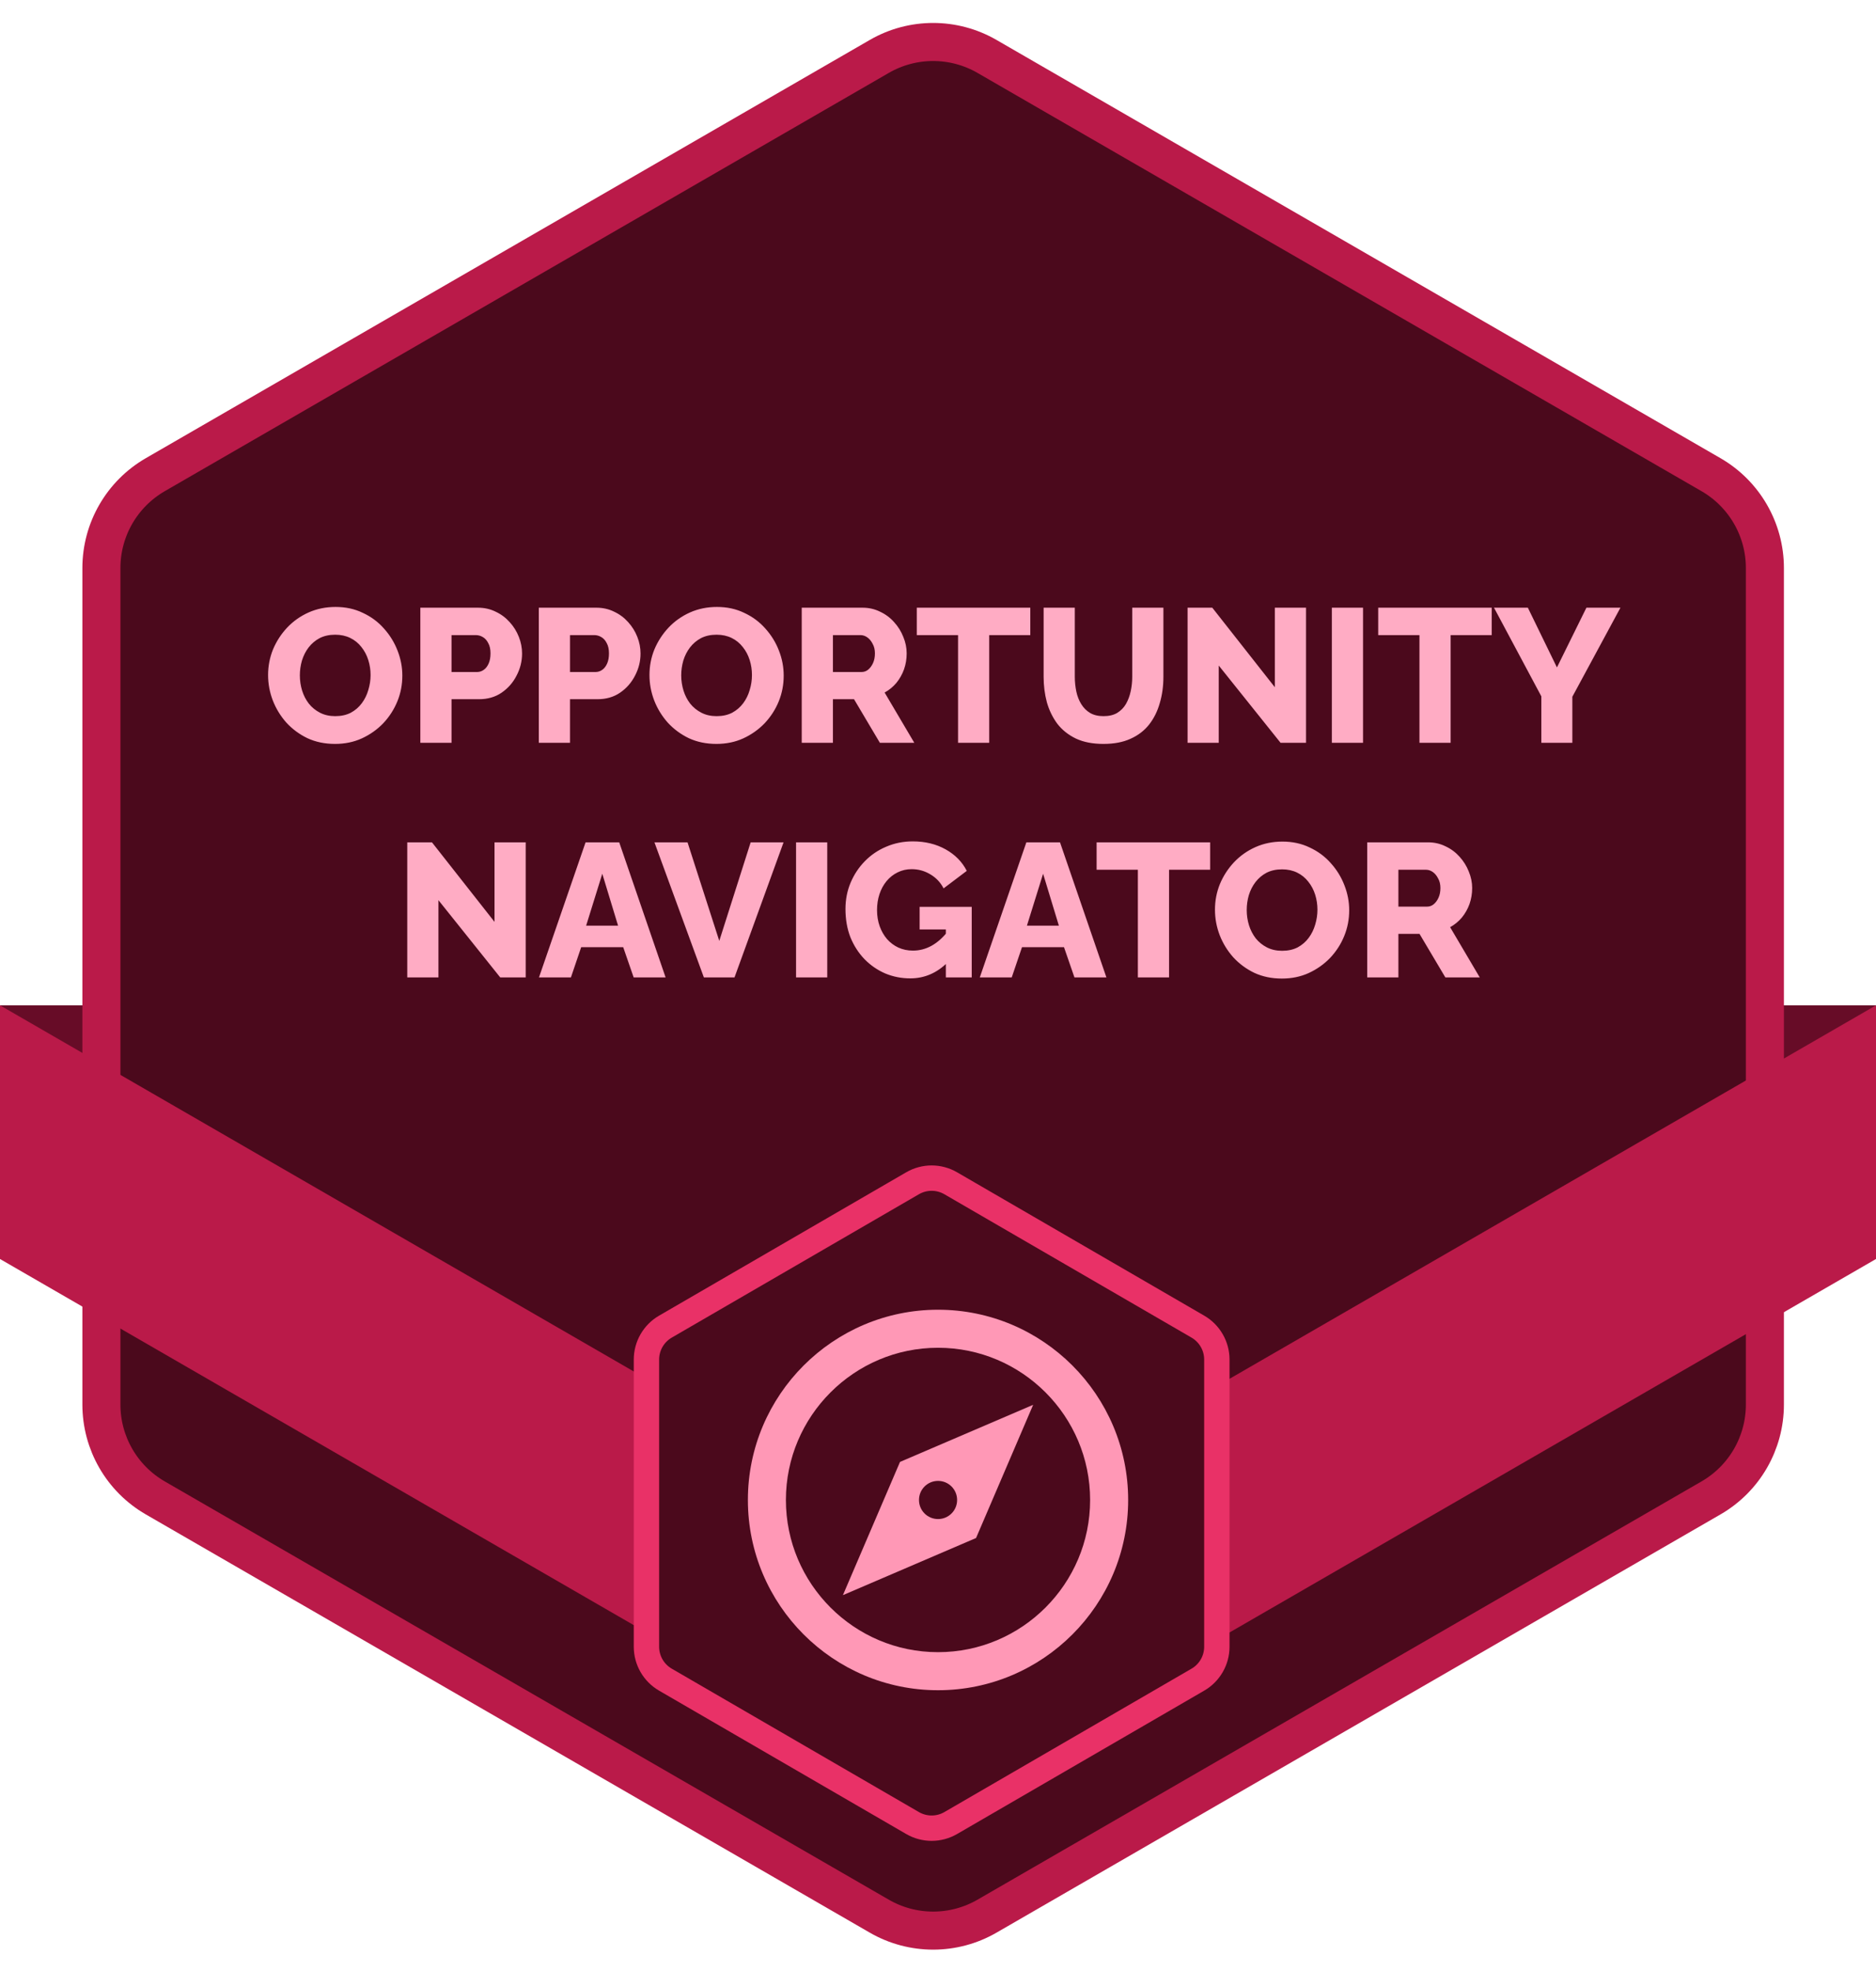
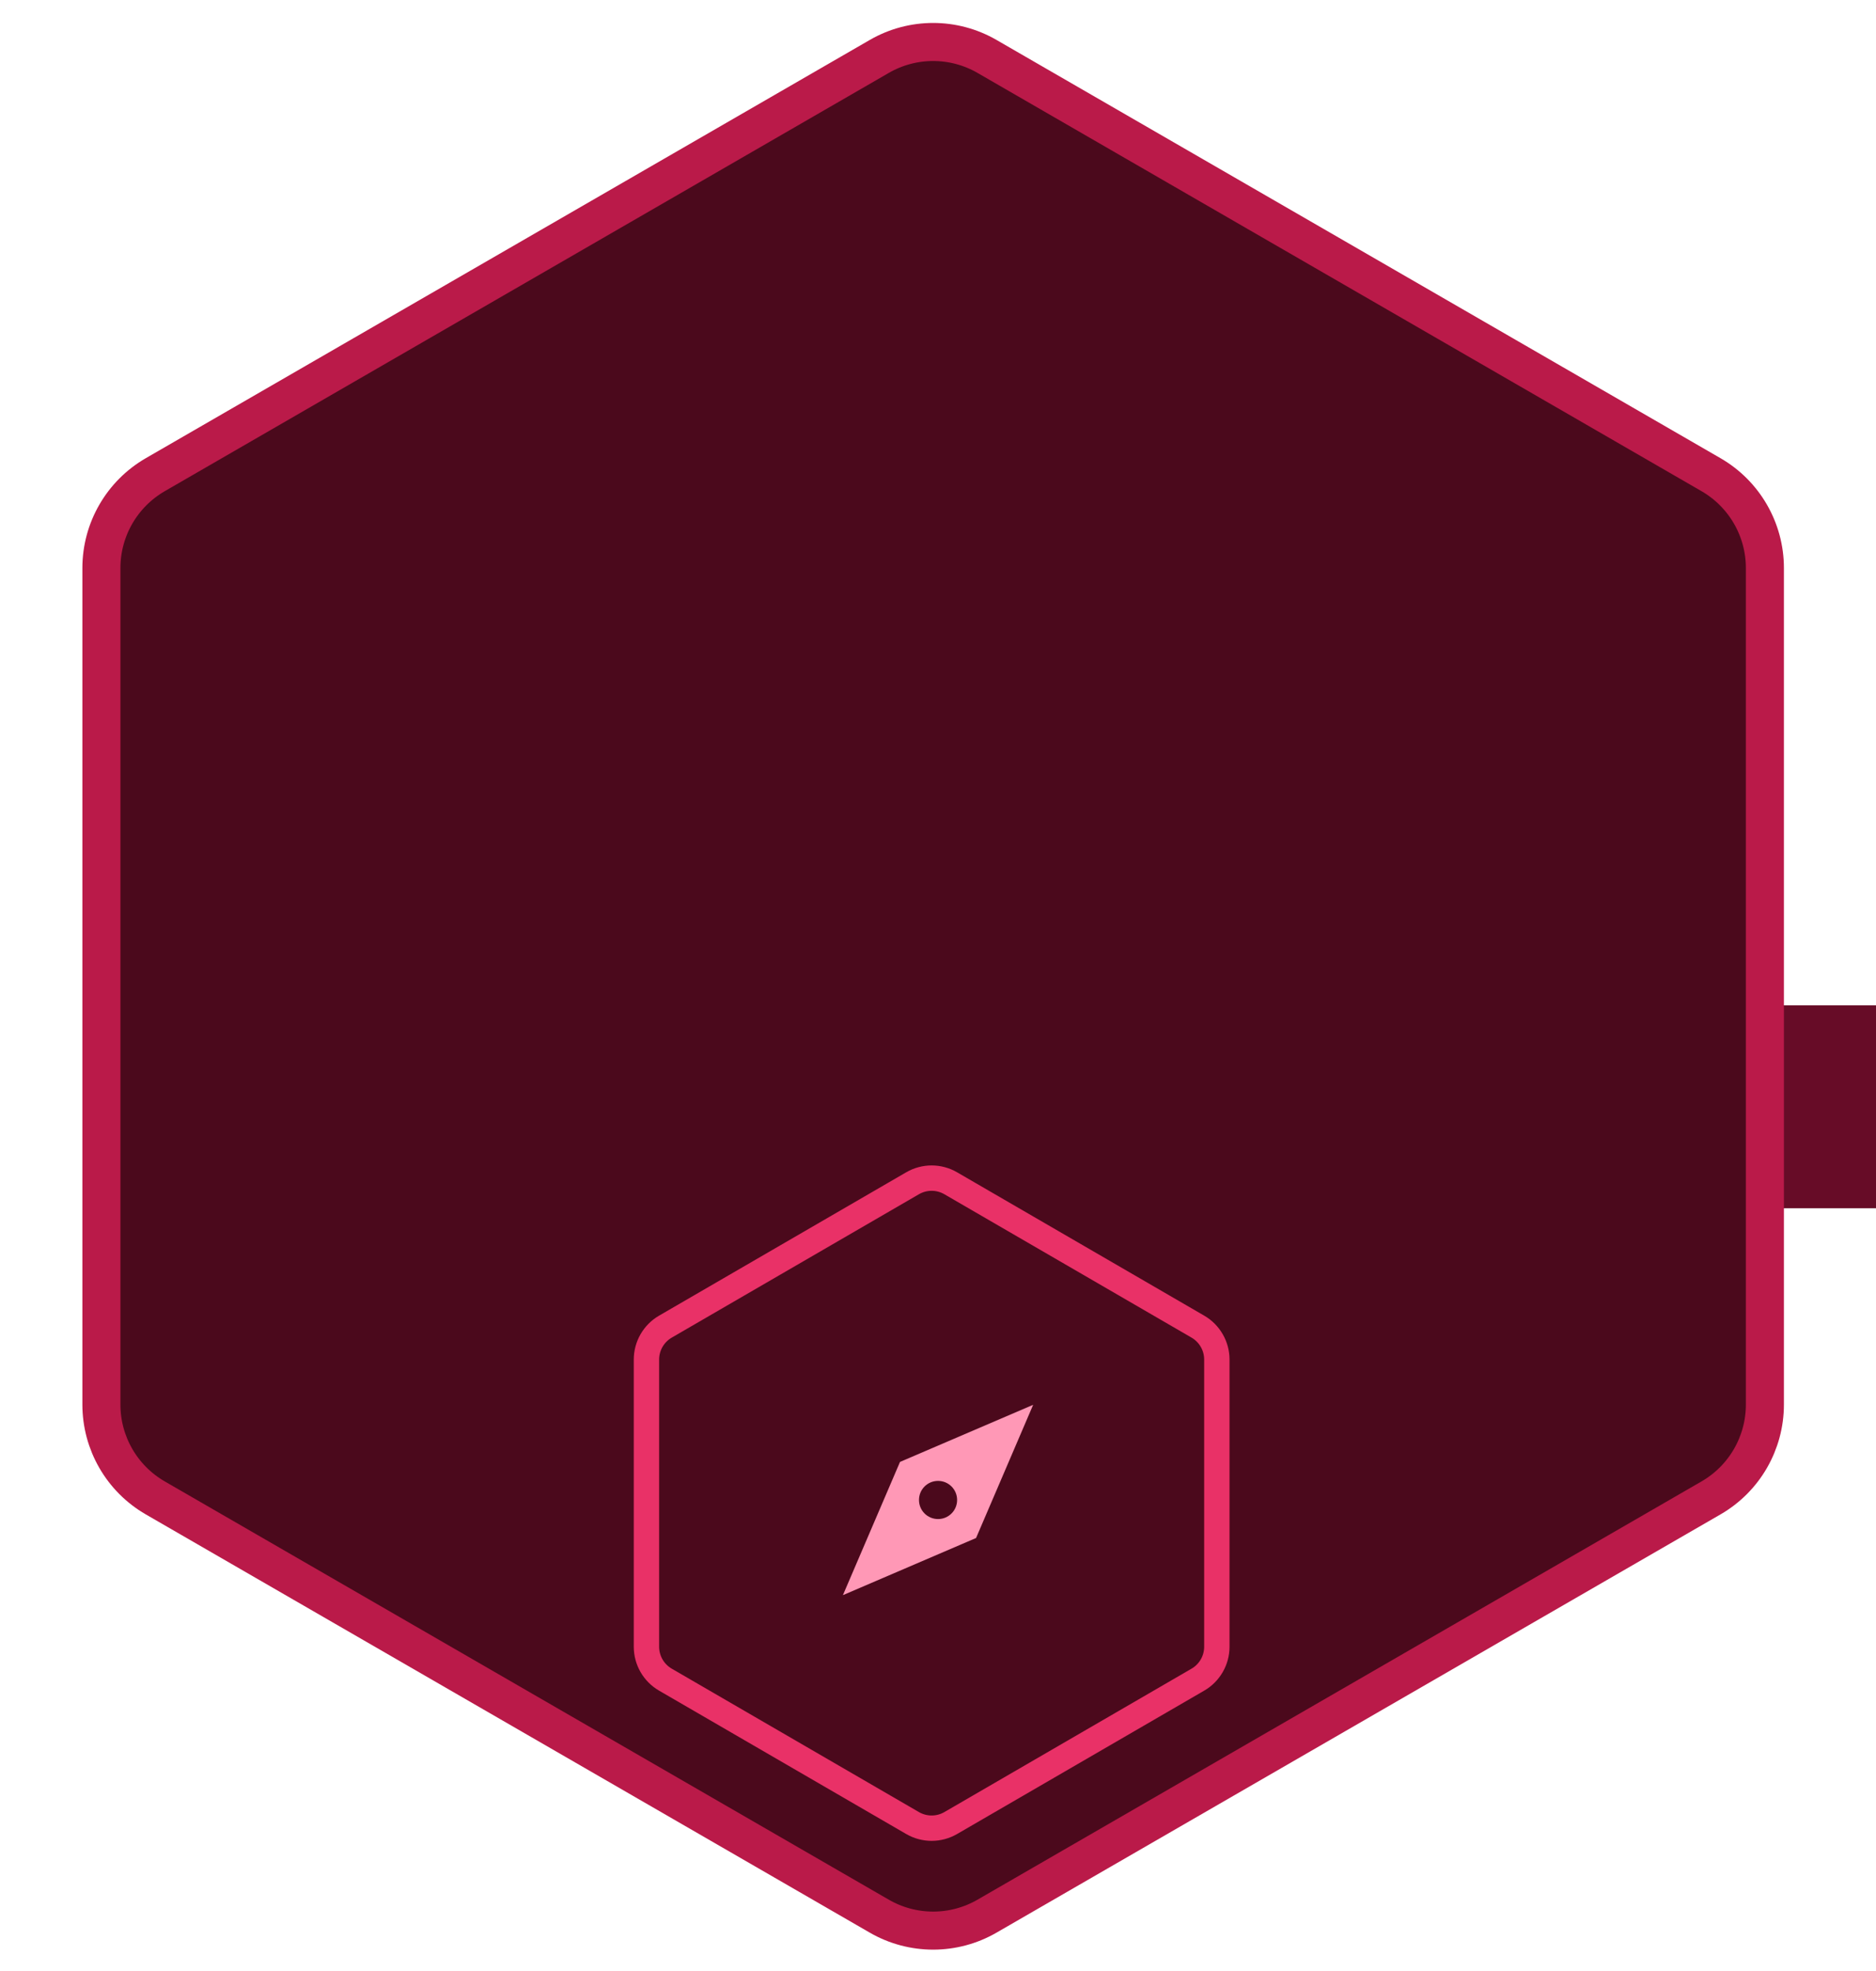
<svg xmlns="http://www.w3.org/2000/svg" width="80" height="84" viewBox="0 0 80 84" fill="none">
  <g clip-path="url(#clip0_976_14935)">
-     <rect y="42.845" width="5.135" height="8.649" fill="#670C27" />
    <rect x="74.865" y="42.845" width="5.135" height="8.649" fill="#670C27" />
    <path d="M75.262 59.859C75.262 61.501 74.386 63.018 72.964 63.838L42.09 81.663C40.669 82.484 38.917 82.484 37.496 81.663L6.622 63.838C5.2 63.018 4.324 61.501 4.324 59.859V24.209C4.324 22.568 5.2 21.051 6.622 20.23L37.496 2.405C38.917 1.584 40.669 1.584 42.09 2.405L72.964 20.23C74.386 21.051 75.262 22.568 75.262 24.209V59.859Z" fill="#4B091C" stroke="#BA1A49" stroke-width="1.622" />
-     <path d="M14.287 31.704C13.854 31.704 13.462 31.623 13.111 31.461C12.765 31.294 12.465 31.072 12.211 30.796C11.962 30.515 11.77 30.202 11.635 29.856C11.5 29.504 11.432 29.142 11.432 28.769C11.432 28.386 11.503 28.021 11.643 27.675C11.789 27.329 11.989 27.021 12.243 26.75C12.503 26.475 12.808 26.259 13.159 26.102C13.511 25.945 13.895 25.867 14.311 25.867C14.738 25.867 15.124 25.95 15.47 26.118C15.822 26.28 16.122 26.502 16.37 26.783C16.624 27.064 16.819 27.38 16.954 27.731C17.089 28.077 17.157 28.431 17.157 28.794C17.157 29.177 17.087 29.542 16.946 29.888C16.805 30.234 16.605 30.545 16.346 30.821C16.087 31.091 15.781 31.307 15.43 31.469C15.084 31.626 14.703 31.704 14.287 31.704ZM12.787 28.785C12.787 29.007 12.819 29.223 12.884 29.434C12.949 29.64 13.043 29.823 13.168 29.985C13.297 30.148 13.457 30.277 13.646 30.375C13.835 30.472 14.051 30.521 14.295 30.521C14.549 30.521 14.77 30.472 14.96 30.375C15.149 30.272 15.305 30.137 15.43 29.969C15.554 29.802 15.646 29.615 15.705 29.41C15.77 29.199 15.803 28.985 15.803 28.769C15.803 28.548 15.77 28.334 15.705 28.129C15.641 27.923 15.543 27.739 15.414 27.577C15.284 27.41 15.124 27.28 14.935 27.188C14.746 27.096 14.532 27.05 14.295 27.05C14.041 27.05 13.819 27.099 13.63 27.196C13.446 27.294 13.289 27.426 13.159 27.594C13.035 27.756 12.941 27.942 12.876 28.153C12.816 28.358 12.787 28.569 12.787 28.785ZM17.925 31.656V25.899H20.382C20.658 25.899 20.909 25.956 21.136 26.069C21.368 26.177 21.568 26.326 21.736 26.515C21.904 26.699 22.033 26.907 22.125 27.14C22.217 27.372 22.263 27.61 22.263 27.853C22.263 28.183 22.185 28.496 22.028 28.794C21.877 29.091 21.663 29.334 21.387 29.523C21.117 29.707 20.795 29.799 20.422 29.799H19.255V31.656H17.925ZM19.255 28.64H20.341C20.444 28.64 20.539 28.61 20.625 28.55C20.712 28.491 20.782 28.402 20.836 28.283C20.89 28.164 20.917 28.018 20.917 27.845C20.917 27.667 20.885 27.521 20.82 27.407C20.76 27.288 20.682 27.202 20.585 27.148C20.493 27.094 20.395 27.067 20.293 27.067H19.255V28.64ZM22.977 31.656V25.899H25.434C25.709 25.899 25.961 25.956 26.188 26.069C26.42 26.177 26.62 26.326 26.788 26.515C26.955 26.699 27.085 26.907 27.177 27.14C27.269 27.372 27.315 27.61 27.315 27.853C27.315 28.183 27.236 28.496 27.08 28.794C26.928 29.091 26.715 29.334 26.439 29.523C26.169 29.707 25.847 29.799 25.474 29.799H24.307V31.656H22.977ZM24.307 28.64H25.393C25.496 28.64 25.59 28.61 25.677 28.55C25.763 28.491 25.834 28.402 25.888 28.283C25.942 28.164 25.969 28.018 25.969 27.845C25.969 27.667 25.936 27.521 25.872 27.407C25.812 27.288 25.734 27.202 25.636 27.148C25.544 27.094 25.447 27.067 25.344 27.067H24.307V28.64ZM30.55 31.704C30.118 31.704 29.726 31.623 29.375 31.461C29.029 31.294 28.729 31.072 28.475 30.796C28.226 30.515 28.034 30.202 27.899 29.856C27.764 29.504 27.696 29.142 27.696 28.769C27.696 28.386 27.766 28.021 27.907 27.675C28.053 27.329 28.253 27.021 28.507 26.75C28.766 26.475 29.072 26.259 29.423 26.102C29.775 25.945 30.158 25.867 30.575 25.867C31.002 25.867 31.388 25.95 31.734 26.118C32.085 26.28 32.385 26.502 32.634 26.783C32.888 27.064 33.083 27.38 33.218 27.731C33.353 28.077 33.42 28.431 33.42 28.794C33.42 29.177 33.35 29.542 33.21 29.888C33.069 30.234 32.869 30.545 32.61 30.821C32.35 31.091 32.045 31.307 31.694 31.469C31.348 31.626 30.966 31.704 30.55 31.704ZM29.05 28.785C29.05 29.007 29.083 29.223 29.148 29.434C29.212 29.64 29.307 29.823 29.431 29.985C29.561 30.148 29.721 30.277 29.91 30.375C30.099 30.472 30.315 30.521 30.558 30.521C30.812 30.521 31.034 30.472 31.223 30.375C31.412 30.272 31.569 30.137 31.694 29.969C31.818 29.802 31.91 29.615 31.969 29.41C32.034 29.199 32.066 28.985 32.066 28.769C32.066 28.548 32.034 28.334 31.969 28.129C31.904 27.923 31.807 27.739 31.677 27.577C31.547 27.41 31.388 27.28 31.199 27.188C31.01 27.096 30.796 27.05 30.558 27.05C30.304 27.05 30.083 27.099 29.893 27.196C29.71 27.294 29.553 27.426 29.423 27.594C29.299 27.756 29.204 27.942 29.139 28.153C29.08 28.358 29.05 28.569 29.05 28.785ZM34.189 31.656V25.899H36.783C37.054 25.899 37.302 25.956 37.529 26.069C37.762 26.177 37.962 26.326 38.129 26.515C38.297 26.699 38.427 26.907 38.519 27.14C38.616 27.372 38.664 27.607 38.664 27.845C38.664 28.083 38.627 28.31 38.551 28.526C38.475 28.737 38.367 28.929 38.227 29.102C38.086 29.269 37.919 29.407 37.724 29.515L38.989 31.656H37.521L36.419 29.799H35.519V31.656H34.189ZM35.519 28.64H36.735C36.843 28.64 36.938 28.607 37.019 28.542C37.105 28.472 37.175 28.377 37.229 28.259C37.283 28.14 37.31 28.002 37.31 27.845C37.31 27.688 37.278 27.553 37.213 27.439C37.154 27.321 37.078 27.229 36.986 27.164C36.894 27.099 36.797 27.067 36.694 27.067H35.519V28.64ZM43.936 27.067H42.184V31.656H40.855V27.067H39.095V25.899H43.936V27.067ZM47.058 31.704C46.599 31.704 46.207 31.629 45.883 31.477C45.558 31.321 45.293 31.11 45.088 30.845C44.888 30.575 44.739 30.269 44.642 29.929C44.55 29.583 44.504 29.221 44.504 28.842V25.899H45.834V28.842C45.834 29.058 45.856 29.269 45.899 29.475C45.942 29.675 46.012 29.853 46.11 30.01C46.207 30.167 46.331 30.291 46.483 30.383C46.639 30.475 46.831 30.521 47.058 30.521C47.291 30.521 47.485 30.475 47.642 30.383C47.799 30.285 47.923 30.159 48.015 30.002C48.107 29.84 48.175 29.659 48.218 29.459C48.261 29.259 48.283 29.053 48.283 28.842V25.899H49.612V28.842C49.612 29.242 49.561 29.615 49.458 29.961C49.361 30.307 49.21 30.613 49.004 30.877C48.799 31.137 48.534 31.34 48.21 31.485C47.891 31.631 47.507 31.704 47.058 31.704ZM51.972 28.364V31.656H50.643V25.899H51.697L54.364 29.288V25.899H55.694V31.656H54.608L51.972 28.364ZM56.795 31.656V25.899H58.125V31.656H56.795ZM63.612 27.067H61.861V31.656H60.531V27.067H58.772V25.899H63.612V27.067ZM65.154 25.899L66.394 28.445L67.651 25.899H69.102L67.051 29.694V31.656H65.729V29.677L63.71 25.899H65.154ZM18.697 38.364V41.656H17.367V35.899H18.421L21.088 39.288V35.899H22.418V41.656H21.332L18.697 38.364ZM24.971 35.899H26.406L28.384 41.656H27.022L26.576 40.367H24.784L24.346 41.656H22.984L24.971 35.899ZM26.357 39.45L25.684 37.237L24.995 39.45H26.357ZM29.319 35.899L30.673 40.099L32.011 35.899H33.414L31.322 41.656H30.016L27.908 35.899H29.319ZM33.947 41.656V35.899H35.277V41.656H33.947ZM38.819 41.696C38.44 41.696 38.084 41.626 37.748 41.486C37.413 41.34 37.119 41.137 36.865 40.877C36.611 40.612 36.411 40.302 36.265 39.945C36.124 39.583 36.054 39.18 36.054 38.737C36.054 38.337 36.127 37.964 36.273 37.618C36.419 37.272 36.621 36.967 36.881 36.702C37.14 36.437 37.443 36.231 37.789 36.086C38.14 35.934 38.519 35.858 38.924 35.858C39.454 35.858 39.922 35.972 40.327 36.199C40.732 36.426 41.032 36.731 41.227 37.115L40.238 37.861C40.108 37.607 39.919 37.407 39.67 37.261C39.427 37.115 39.162 37.042 38.876 37.042C38.659 37.042 38.459 37.088 38.276 37.18C38.097 37.267 37.94 37.391 37.805 37.553C37.675 37.71 37.575 37.894 37.505 38.104C37.435 38.315 37.4 38.542 37.4 38.785C37.4 39.034 37.438 39.264 37.513 39.475C37.589 39.685 37.694 39.869 37.83 40.026C37.965 40.177 38.124 40.296 38.308 40.383C38.497 40.469 38.705 40.513 38.932 40.513C39.208 40.513 39.47 40.445 39.719 40.31C39.973 40.169 40.205 39.964 40.416 39.694V41.007C39.957 41.467 39.424 41.696 38.819 41.696ZM40.335 39.612H39.216V38.648H41.438V41.656H40.335V39.612ZM43.768 35.899H45.203L47.182 41.656H45.819L45.373 40.367H43.582L43.144 41.656H41.782L43.768 35.899ZM45.155 39.45L44.482 37.237L43.792 39.45H45.155ZM51.605 37.067H49.853V41.656H48.523V37.067H46.764V35.899H51.605V37.067ZM54.665 41.704C54.232 41.704 53.84 41.623 53.489 41.461C53.143 41.294 52.843 41.072 52.589 40.796C52.34 40.515 52.148 40.202 52.013 39.856C51.878 39.504 51.811 39.142 51.811 38.769C51.811 38.386 51.881 38.021 52.022 37.675C52.167 37.329 52.367 37.021 52.621 36.75C52.881 36.475 53.186 36.258 53.538 36.102C53.889 35.945 54.273 35.867 54.689 35.867C55.116 35.867 55.503 35.95 55.849 36.118C56.2 36.28 56.5 36.502 56.748 36.783C57.003 37.064 57.197 37.38 57.332 37.731C57.467 38.077 57.535 38.431 57.535 38.794C57.535 39.177 57.465 39.542 57.324 39.888C57.184 40.234 56.984 40.545 56.724 40.821C56.465 41.091 56.159 41.307 55.808 41.469C55.462 41.626 55.081 41.704 54.665 41.704ZM53.165 38.785C53.165 39.007 53.197 39.223 53.262 39.434C53.327 39.639 53.422 39.823 53.546 39.986C53.675 40.148 53.835 40.277 54.024 40.375C54.213 40.472 54.43 40.521 54.673 40.521C54.927 40.521 55.148 40.472 55.338 40.375C55.527 40.272 55.684 40.137 55.808 39.969C55.932 39.802 56.024 39.615 56.084 39.41C56.148 39.199 56.181 38.986 56.181 38.769C56.181 38.548 56.148 38.334 56.084 38.129C56.019 37.923 55.922 37.739 55.792 37.577C55.662 37.41 55.503 37.28 55.313 37.188C55.124 37.096 54.911 37.05 54.673 37.05C54.419 37.05 54.197 37.099 54.008 37.196C53.824 37.294 53.667 37.426 53.538 37.594C53.413 37.756 53.319 37.942 53.254 38.153C53.194 38.358 53.165 38.569 53.165 38.785ZM58.303 41.656V35.899H60.898C61.168 35.899 61.417 35.956 61.644 36.069C61.876 36.177 62.076 36.326 62.244 36.515C62.411 36.699 62.541 36.907 62.633 37.139C62.73 37.372 62.779 37.607 62.779 37.845C62.779 38.083 62.741 38.31 62.666 38.526C62.59 38.737 62.482 38.929 62.341 39.102C62.201 39.269 62.033 39.407 61.839 39.515L63.103 41.656H61.636L60.533 39.799H59.633V41.656H58.303ZM59.633 38.639H60.849C60.957 38.639 61.052 38.607 61.133 38.542C61.22 38.472 61.29 38.377 61.344 38.258C61.398 38.139 61.425 38.002 61.425 37.845C61.425 37.688 61.393 37.553 61.328 37.44C61.268 37.321 61.193 37.229 61.101 37.164C61.009 37.099 60.911 37.067 60.809 37.067H59.633V38.639Z" fill="#FFACC4" />
-     <rect width="46.188" height="10.811" transform="matrix(0.866 0.5 -2.20305e-08 1 0 42.845)" fill="#BA1A49" />
-     <rect width="46.181" height="10.811" transform="matrix(-0.866 0.5 2.20431e-08 1 80 42.845)" fill="#BA1A49" />
    <path d="M51.891 70.18C51.891 70.759 51.583 71.293 51.083 71.583L40.542 77.695C40.039 77.986 39.419 77.986 38.916 77.695L28.375 71.583C27.875 71.293 27.567 70.759 27.567 70.18V57.942C27.567 57.364 27.875 56.829 28.375 56.539L38.916 50.428C39.419 50.136 40.039 50.136 40.542 50.428L51.083 56.539C51.583 56.829 51.891 57.364 51.891 57.942V70.18Z" fill="#4B091C" stroke="#E93167" stroke-width="1.081" />
-     <path d="M40.001 55.818C35.529 55.818 31.893 59.454 31.893 63.926C31.893 68.397 35.529 72.034 40.001 72.034C44.472 72.034 48.109 68.397 48.109 63.926C48.109 59.454 44.472 55.818 40.001 55.818ZM40.001 70.412C36.425 70.412 33.514 67.502 33.514 63.926C33.514 60.349 36.425 57.439 40.001 57.439C43.577 57.439 46.487 60.349 46.487 63.926C46.487 67.502 43.577 70.412 40.001 70.412Z" fill="#FF98B6" />
    <path d="M38.38 62.304L35.945 67.982L41.623 65.547L44.058 59.87L38.38 62.304ZM40.002 64.739C39.552 64.739 39.189 64.376 39.189 63.926C39.189 63.476 39.552 63.113 40.002 63.113C40.451 63.113 40.815 63.476 40.815 63.926C40.815 64.376 40.451 64.739 40.002 64.739Z" fill="#FF98B6" />
  </g>
  <defs>
    <clipPath id="clip0_976_14935">
      <rect width="80" height="83.784" fill="white" transform="translate(0 0.142)" />
    </clipPath>
  </defs>
</svg>